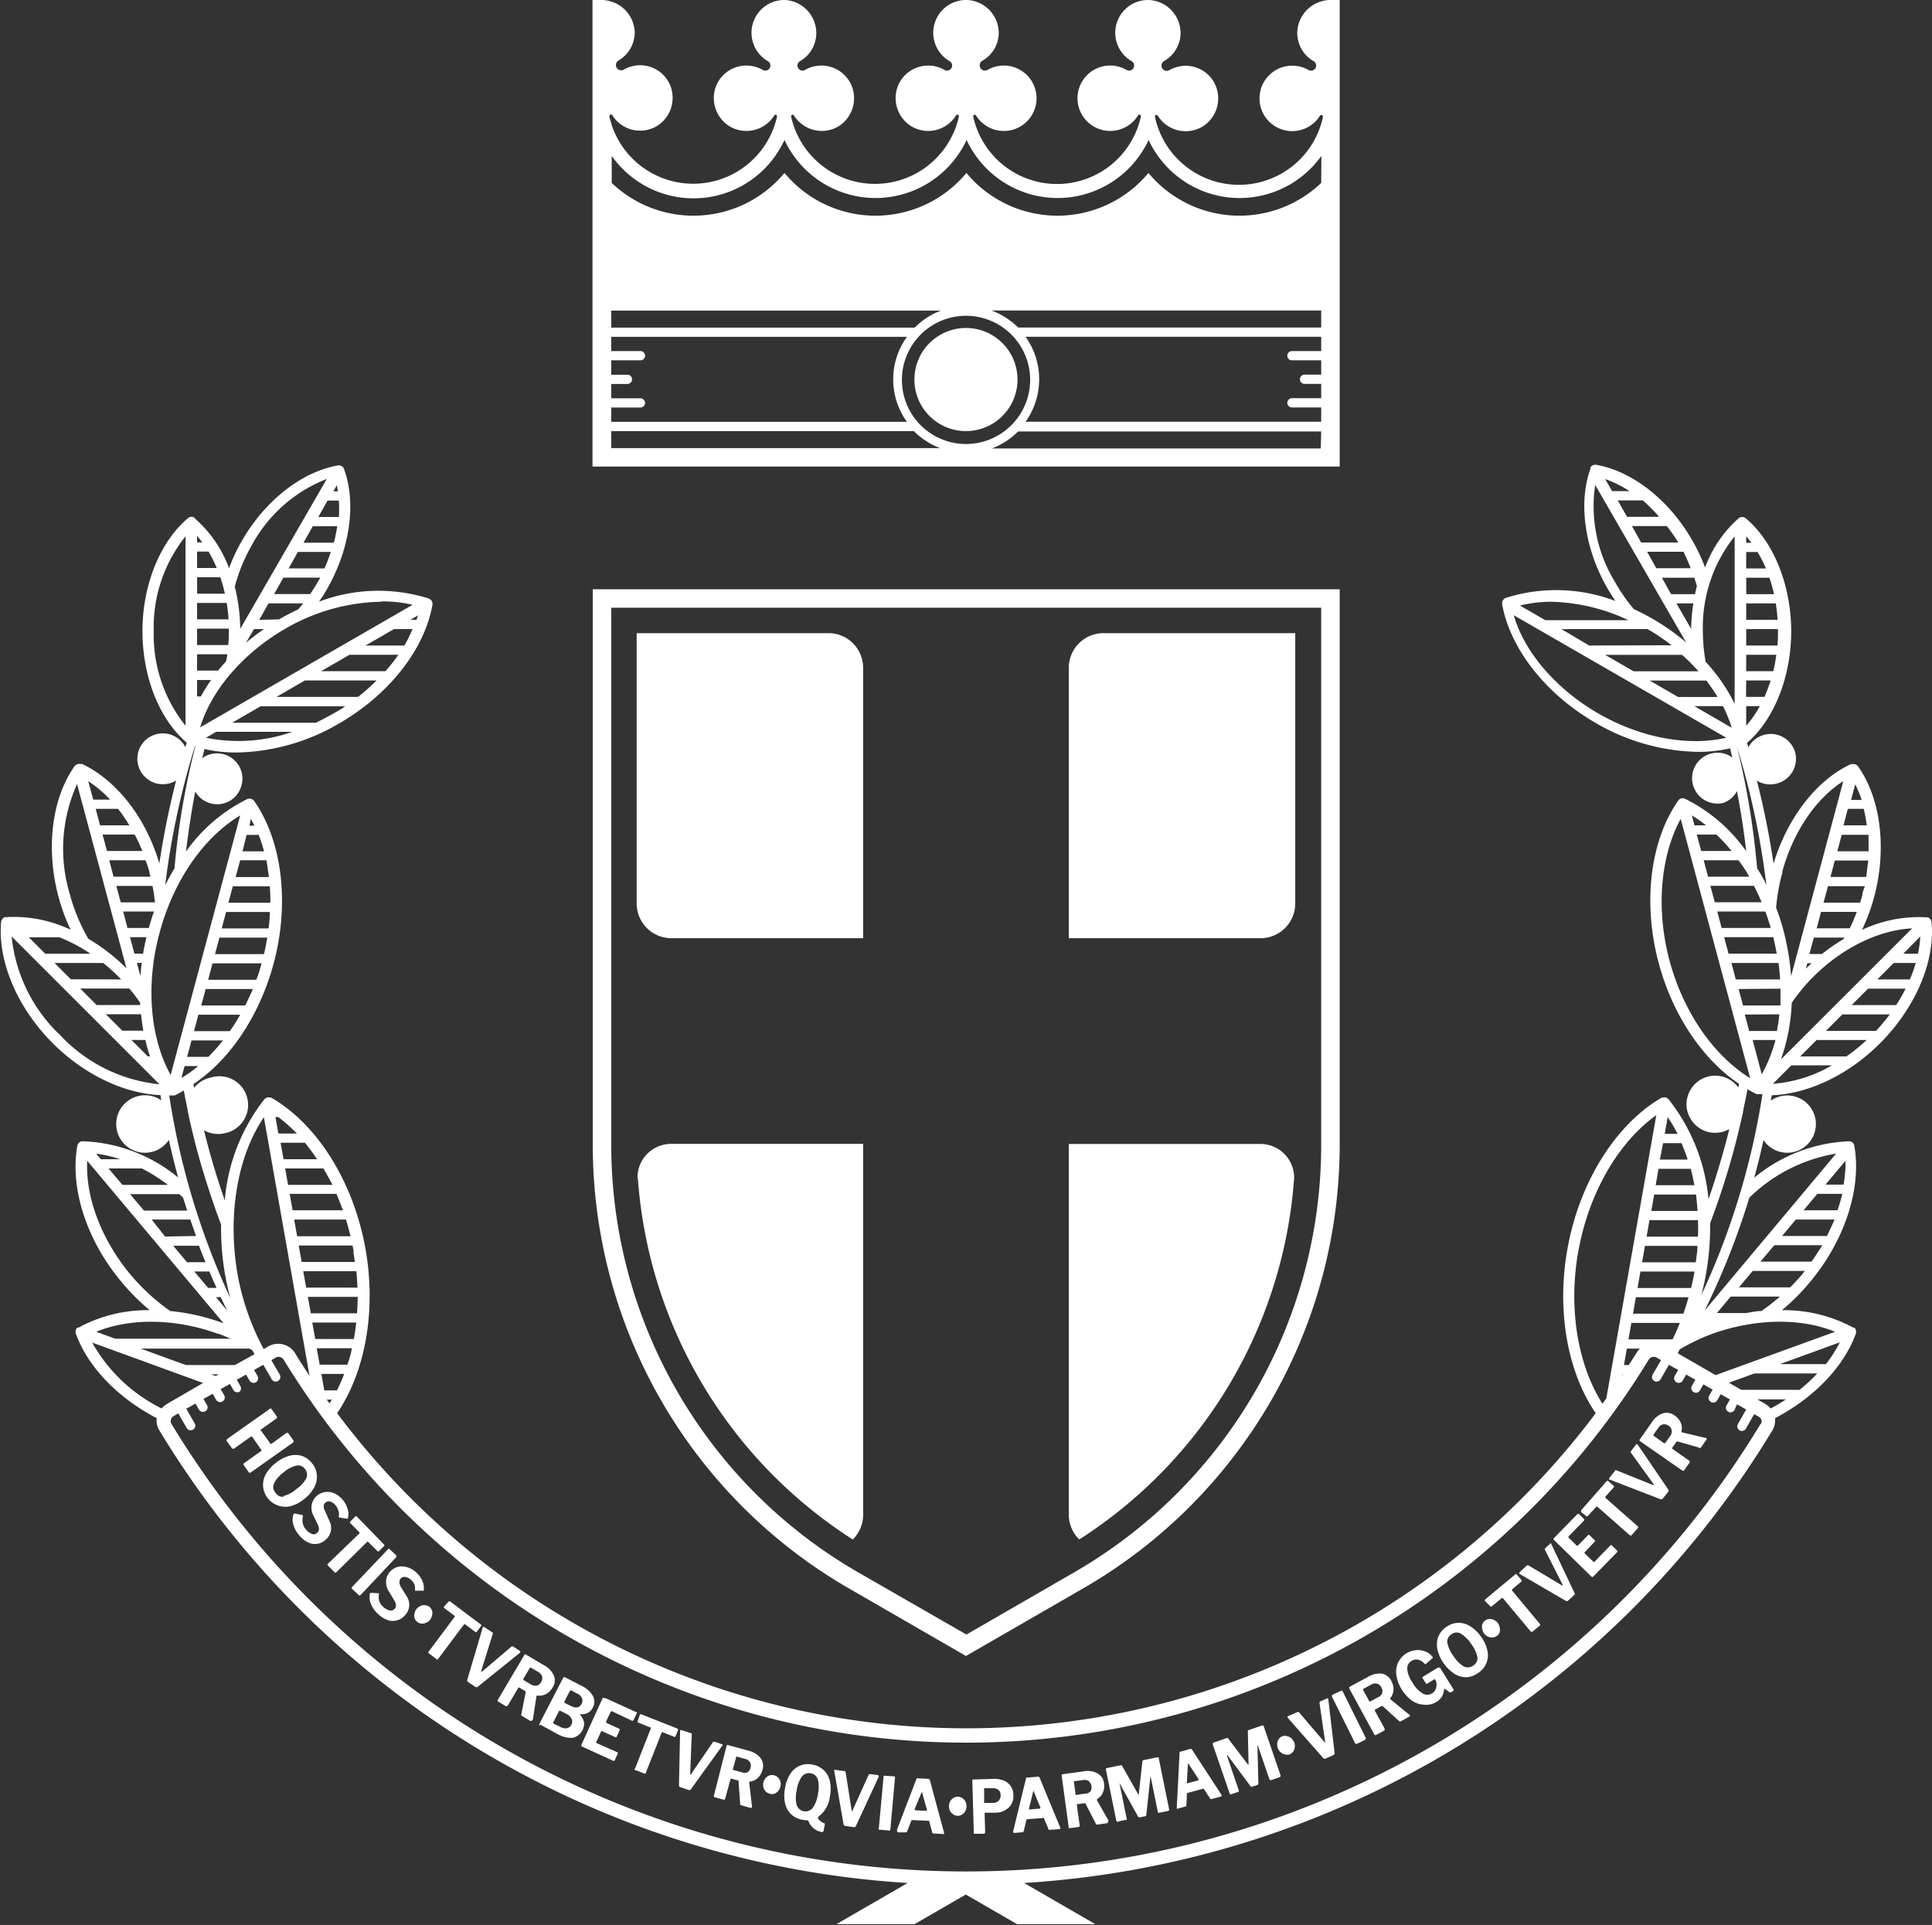
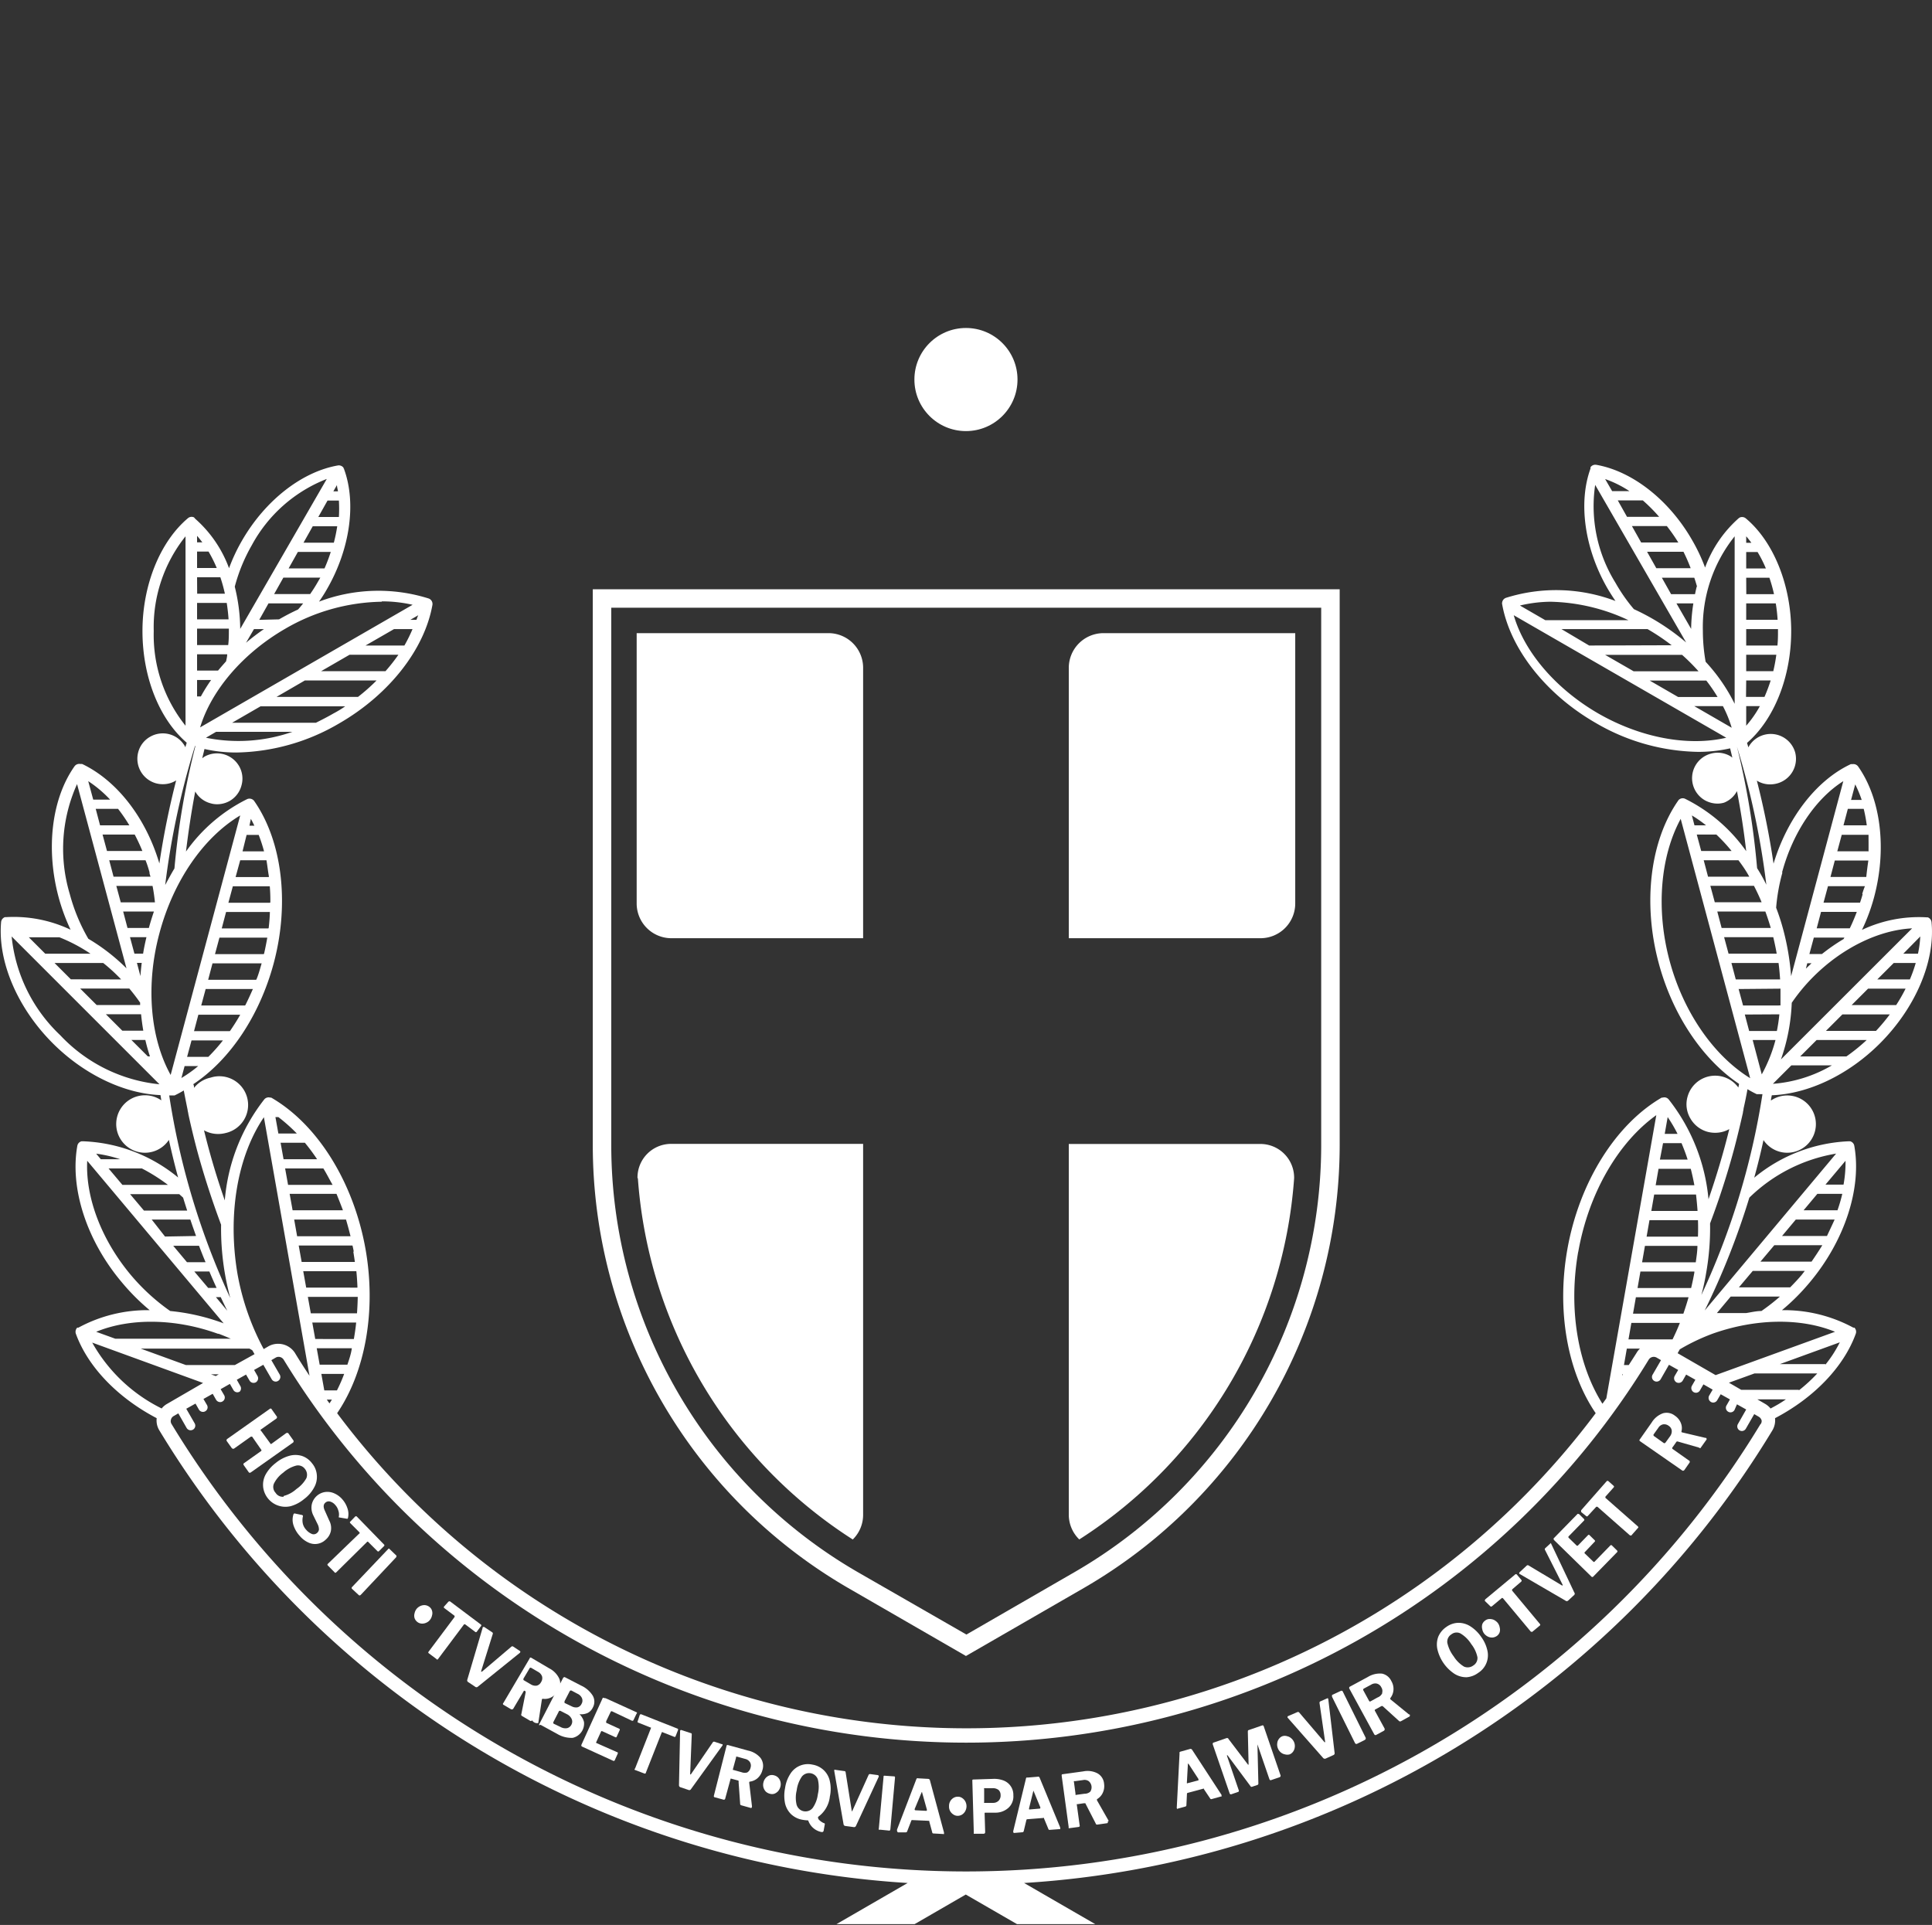
<svg xmlns="http://www.w3.org/2000/svg" viewBox="0 0 209.11 208.35" id="it-ente-parma">
  <rect x="0" y="0" width="209.11" height="208.35" fill="#333333" stroke="none" />
  <g id="fec45dd4-cece-4509-b6d7-5aec33bac0dc" data-name="Livello 2">
    <g id="e6a845ec-86b3-4971-8f54-d6fe94a52660" data-name="brands">
      <path d="M27.29,155.5a.1.1,0,0,0-.07,0l-.07,0-1.83,1.3a.2.2,0,0,1-.14,0,.21.21,0,0,1-.12-.1l-.53-.74a.18.18,0,0,1,0-.13.2.2,0,0,1,.09-.1l4.57-3.23c.08-.06.14-.06.19,0l.6.85c0,.07,0,.12-.05.18l-1.67,1.18c-.07.05-.09.11,0,.16l1,1.37c0,.07.1.07.17,0L31,155.1c.08,0,.14,0,.18,0l.6.84c0,.07,0,.13-.05.19l-4.57,3.23c-.1.07-.17.06-.23,0l-.53-.75a.3.3,0,0,1-.06-.14.21.21,0,0,1,.1-.12l1.83-1.3a.1.1,0,0,0,0-.14Z" fill="#fff" />
      <path d="M28.48,160.92a2.34,2.34,0,0,1,.27-1.32,4,4,0,0,1,1.08-1.24,4,4,0,0,1,1.46-.78,2.45,2.45,0,0,1,1.37,0,2.27,2.27,0,0,1,1.11.8,2.22,2.22,0,0,1,.52,1.25A2.31,2.31,0,0,1,34,161a3.79,3.79,0,0,1-1.08,1.25,3.91,3.91,0,0,1-1.44.77,2.43,2.43,0,0,1-3-2.08Zm2.22,1a3.28,3.28,0,0,0,1.38-.75A3.52,3.52,0,0,0,33.16,160a1,1,0,0,0-.15-1,.92.92,0,0,0-.94-.37,3.41,3.41,0,0,0-1.42.77,3.25,3.25,0,0,0-1,1.18.92.92,0,0,0,.18,1A.9.9,0,0,0,30.7,162Z" fill="#fff" />
      <path d="M36.61,163.47a1.38,1.38,0,0,0-.32-.57,1.12,1.12,0,0,0-.58-.38.54.54,0,0,0-.5.13q-.32.28-.06.84l.49,1.1a1.74,1.74,0,0,1,.17,1.13,1.69,1.69,0,0,1-.56.93,1.66,1.66,0,0,1-1.87.31,2.63,2.63,0,0,1-.93-.71,3.18,3.18,0,0,1-.69-1.18,1.88,1.88,0,0,1,0-1.15.15.15,0,0,1,.06-.09.21.21,0,0,1,.15,0l.68.14a.23.23,0,0,1,.13.07.16.16,0,0,1,0,.12,1.73,1.73,0,0,0,0,.77,1.48,1.48,0,0,0,.36.65,1.58,1.58,0,0,0,.64.46.54.54,0,0,0,.55-.13.56.56,0,0,0,.19-.35,1.27,1.27,0,0,0-.11-.52L33.9,164a1.85,1.85,0,0,1-.16-1.14,1.74,1.74,0,0,1,1.4-1.36,1.8,1.8,0,0,1,1,.12,2.41,2.41,0,0,1,.9.65,2.77,2.77,0,0,1,.57,1,1.85,1.85,0,0,1,.06,1,.23.23,0,0,1-.05.11.17.17,0,0,1-.1,0l-.77-.13-.07,0a.23.23,0,0,1,0-.14A1.31,1.31,0,0,0,36.61,163.47Z" fill="#fff" />
      <path d="M38.43,164.16a.13.13,0,0,1,.2,0l2.92,3a.12.12,0,0,1,0,.2l-.53.53a.11.11,0,0,1-.17,0l-1-1a.08.08,0,0,0-.12,0l-3.33,3.29c-.07.07-.14.08-.19,0l-.73-.74c-.05-.05-.05-.11,0-.17L38.87,166s.05,0,.05-.06a.11.11,0,0,0,0-.07l-1-1c-.06-.07-.07-.13,0-.18Z" fill="#fff" />
      <path d="M42.89,168.36c.06,0,0,.11,0,.18l-3.83,4.07a.27.27,0,0,1-.13.08.23.23,0,0,1-.14-.08l-.67-.62a.14.14,0,0,1,0-.23L42,167.68c.06-.08.13-.09.18,0Z" fill="#fff" />
-       <path d="M44.86,171.51a1.39,1.39,0,0,0-.39-.52,1.12,1.12,0,0,0-.63-.31.58.58,0,0,0-.48.19c-.18.21-.16.49,0,.85l.62,1a1.65,1.65,0,0,1-.13,2.1,1.74,1.74,0,0,1-.84.55,1.64,1.64,0,0,1-1,0,2.86,2.86,0,0,1-1-.59,3.07,3.07,0,0,1-.82-1.08,1.89,1.89,0,0,1-.16-1.15.19.19,0,0,1,0-.09.26.26,0,0,1,.15-.06l.7.05.13,0a.16.16,0,0,1,0,.12,1.7,1.7,0,0,0,.05.77,1.54,1.54,0,0,0,.44.6,1.47,1.47,0,0,0,.69.37.54.54,0,0,0,.54-.19.51.51,0,0,0,.13-.37,1.09,1.09,0,0,0-.17-.5l-.6-1a1.81,1.81,0,0,1-.3-1.12,1.62,1.62,0,0,1,.41-1,1.74,1.74,0,0,1,.8-.52,1.78,1.78,0,0,1,1,0,2.45,2.45,0,0,1,1,.54,2.93,2.93,0,0,1,.69.9,1.92,1.92,0,0,1,.18,1,.34.34,0,0,1,0,.12.12.12,0,0,1-.09,0l-.79,0-.07,0a.61.61,0,0,1,0-.15A1.44,1.44,0,0,0,44.86,171.51Z" fill="#fff" />
      <path d="M44.87,175.14a.92.92,0,0,1,0-.52,1.16,1.16,0,0,1,.22-.48,1.13,1.13,0,0,1,.43-.32,1,1,0,0,1,.51-.08.91.91,0,0,1,.45.19.78.78,0,0,1,.28.41.88.88,0,0,1,0,.51,1.11,1.11,0,0,1-.22.48,1,1,0,0,1-.43.32,1,1,0,0,1-.51.08.83.83,0,0,1-.45-.19A.88.88,0,0,1,44.87,175.14Z" fill="#fff" />
      <path d="M48.51,173.39a.18.18,0,0,1,.09-.06.2.2,0,0,1,.11,0l3.33,2.5a.12.12,0,0,1,0,.2l-.44.59a.12.12,0,0,1-.18,0l-1.08-.81s-.08,0-.11,0l-2.81,3.75c-.06.08-.12.1-.19,0l-.83-.62c-.06-.05-.06-.1,0-.18l2.8-3.74a.13.13,0,0,0,0-.07.07.07,0,0,0,0-.06l-1.12-.84a.12.12,0,0,1,0-.18Z" fill="#fff" />
      <path d="M56.32,178.8a.19.19,0,0,1-.07.11l-4.54,3.66a.21.21,0,0,1-.28,0l-.75-.5a.22.22,0,0,1-.1-.27l1.65-5.58,0-.06a.16.16,0,0,1,.08-.06.17.17,0,0,1,.1,0l.87.58a.15.15,0,0,1,.05.19l-1.25,4s0,.06,0,.07,0,0,.08,0l3.19-2.71a.16.16,0,0,1,.21,0l.68.45A.14.14,0,0,1,56.32,178.8Z" fill="#fff" />
-       <path d="M57.59,186.2a.16.16,0,0,1-.09.07.14.14,0,0,1-.09,0l-.92-.54a.16.16,0,0,1-.06-.21l.46-2.32a.2.2,0,0,0,0-.11.35.35,0,0,0-.11-.09l-.59-.35s0,0-.07,0a.1.1,0,0,0,0,0l-1.13,1.9a.19.19,0,0,1-.11.11.24.24,0,0,1-.15,0l-.79-.47a.12.12,0,0,1-.05-.21l2.85-4.83c0-.09.11-.11.17-.07l1.95,1.15a2.39,2.39,0,0,1,1.09,1.13,1.41,1.41,0,0,1-.15,1.31,1.7,1.7,0,0,1-.75.71,1.51,1.51,0,0,1-.9.14s-.07,0-.09.09l-.39,2.54A.64.64,0,0,1,57.59,186.2Zm.5-3.75a.72.72,0,0,0,.47-.38.76.76,0,0,0,.11-.62.89.89,0,0,0-.41-.48l-.77-.45a.13.13,0,0,0-.11,0s-.05,0-.07.07l-.66,1.11s0,.07,0,.1a.1.1,0,0,0,.05.07l.77.45A.93.93,0,0,0,58.09,182.45Z" fill="#fff" />
+       <path d="M57.59,186.2a.16.16,0,0,1-.09.07.14.14,0,0,1-.09,0l-.92-.54a.16.16,0,0,1-.06-.21l.46-2.32a.2.2,0,0,0,0-.11.35.35,0,0,0-.11-.09s0,0-.07,0a.1.1,0,0,0,0,0l-1.13,1.9a.19.19,0,0,1-.11.11.24.24,0,0,1-.15,0l-.79-.47a.12.12,0,0,1-.05-.21l2.85-4.83c0-.09.11-.11.17-.07l1.95,1.15a2.39,2.39,0,0,1,1.09,1.13,1.41,1.41,0,0,1-.15,1.31,1.7,1.7,0,0,1-.75.71,1.51,1.51,0,0,1-.9.14s-.07,0-.09.09l-.39,2.54A.64.64,0,0,1,57.59,186.2Zm.5-3.75a.72.72,0,0,0,.47-.38.76.76,0,0,0,.11-.62.89.89,0,0,0-.41-.48l-.77-.45a.13.13,0,0,0-.11,0s-.05,0-.07.07l-.66,1.11s0,.07,0,.1a.1.1,0,0,0,.05.07l.77.45A.93.93,0,0,0,58.09,182.45Z" fill="#fff" />
      <path d="M58.36,186.73a.12.12,0,0,1,0-.1l2.58-5a.17.17,0,0,1,.1-.09.11.11,0,0,1,.11,0l1.74.9a2.89,2.89,0,0,1,1.27,1.1,1.32,1.32,0,0,1,0,1.29,1.25,1.25,0,0,1-.54.57,1.71,1.71,0,0,1-.9.14l0,0a0,0,0,0,0,0,0,1.79,1.79,0,0,1,.49.85,1.59,1.59,0,0,1-1.22,1.71,3,3,0,0,1-1.67-.42l-1.83-1A.13.13,0,0,1,58.36,186.73Zm2.3.19a1.07,1.07,0,0,0,.73.13.71.71,0,0,0,.47-.4.69.69,0,0,0,0-.62,1.06,1.06,0,0,0-.48-.48l-.72-.37a.2.2,0,0,0-.11,0s-.05,0-.08.09l-.58,1.13a.21.21,0,0,0,0,.11s0,.05.06.07Zm1.22-2.23a1,1,0,0,0,.61.11.66.66,0,0,0,.45-.37.69.69,0,0,0,.05-.62.93.93,0,0,0-.48-.48l-.66-.35a.26.26,0,0,0-.11,0,.15.15,0,0,0-.08.08l-.56,1.08s0,.09,0,.11,0,.05,0,.07Z" fill="#fff" />
      <path d="M65.57,183.82l3.32,1.51c.07,0,.08.09,0,.17l-.31.65a.14.14,0,0,1-.2.09l-2.11-1a.12.12,0,0,0-.18.06l-.48,1c0,.09,0,.14,0,.17l1.4.64a.11.11,0,0,1,.06.16l-.32.7a.1.1,0,0,1-.15.06l-1.42-.65a.09.09,0,0,0-.13.05l-.52,1.14a.12.12,0,0,0,0,.08s0,0,0,0l2.26,1c.08,0,.1.09.07.16l-.31.69a.13.13,0,0,1-.19.08l-3.33-1.52a.17.17,0,0,1-.1-.08.21.21,0,0,1,0-.13l2.32-5.1C65.44,183.82,65.5,183.79,65.57,183.82Z" fill="#fff" />
      <path d="M69.24,185.64s0-.07.08-.08a.11.11,0,0,1,.11,0l3.87,1.53a.12.12,0,0,1,.08.18l-.27.69A.11.11,0,0,1,73,188l-1.27-.5a.07.07,0,0,0-.1,0l-1.72,4.36c0,.09-.09.13-.17.1l-1-.38c-.07,0-.09-.09,0-.17l1.71-4.35a.12.12,0,0,0,0-.08s0,0-.05,0l-1.3-.52c-.08,0-.11-.08-.08-.16Z" fill="#fff" />
      <path d="M78.2,188.8a.14.14,0,0,1,0,.12l-3.41,4.73a.21.21,0,0,1-.27.09l-.86-.29a.22.22,0,0,1-.17-.23l.12-5.82v-.06a.12.12,0,0,1,.06-.08.12.12,0,0,1,.1,0l1,.33c.08,0,.11.08.1.17L74.7,192s0,.06,0,.06.05,0,.07,0l2.37-3.46a.16.16,0,0,1,.19-.08l.78.26A.12.12,0,0,1,78.2,188.8Z" fill="#fff" />
      <path d="M81.38,195.59s0,.08-.06.09a.1.1,0,0,1-.09,0l-1-.28a.16.16,0,0,1-.12-.18l-.17-2.36a.11.11,0,0,0,0-.1.17.17,0,0,0-.12-.06l-.67-.18a.06.06,0,0,0-.07,0,.1.1,0,0,0,0,0l-.58,2.13a.16.16,0,0,1-.08.13.19.19,0,0,1-.15,0l-.89-.24a.15.15,0,0,1-.11-.07.24.24,0,0,1,0-.12L78.63,189c0-.1.08-.14.16-.12l2.18.6a2.41,2.41,0,0,1,1.35.8,1.45,1.45,0,0,1,.2,1.31,1.74,1.74,0,0,1-.53.88,1.59,1.59,0,0,1-.84.37s-.06,0-.06.11l.3,2.55S81.39,195.58,81.38,195.59Zm-.51-3.74a.78.78,0,0,0,.36-.5.73.73,0,0,0-.06-.62.83.83,0,0,0-.52-.35l-.86-.24h-.12a.13.13,0,0,0,0,.09l-.34,1.25a.41.41,0,0,0,0,.1s0,0,.07,0l.86.24A1,1,0,0,0,80.87,191.85Z" fill="#fff" />
      <path d="M82.88,193.91a1.11,1.11,0,0,1-.25-.45,1.06,1.06,0,0,1,0-.53,1.09,1.09,0,0,1,.24-.48,1,1,0,0,1,.43-.29.82.82,0,0,1,.49,0,.92.92,0,0,1,.43.24,1,1,0,0,1,.25.45,1.06,1.06,0,0,1,0,.53,1.35,1.35,0,0,1-.24.48,1.1,1.1,0,0,1-.42.29.83.83,0,0,1-.49,0A1,1,0,0,1,82.88,193.91Z" fill="#fff" />
      <path d="M85.54,192a2.24,2.24,0,0,1,2.4-1,2.31,2.31,0,0,1,1.22.6,2.29,2.29,0,0,1,.66,1.2,3.82,3.82,0,0,1,0,1.65,3.12,3.12,0,0,1-1.28,2.21s0,0,0,.05,0,.19.18.33a1.57,1.57,0,0,0,.47.3c.07,0,.1.06.08.13l-.12.66a.2.2,0,0,1-.09.15.36.36,0,0,1-.21,0,1.89,1.89,0,0,1-1.36-1.2.08.08,0,0,0-.1-.05,3.73,3.73,0,0,1-.52-.06,2.34,2.34,0,0,1-1.24-.6,2.37,2.37,0,0,1-.66-1.18,4.1,4.1,0,0,1,0-1.64A3.82,3.82,0,0,1,85.54,192Zm.69,3.37a1,1,0,0,0,1.73.32,3.28,3.28,0,0,0,.56-1.48,3.45,3.45,0,0,0,0-1.61,1,1,0,0,0-1.72-.32,3.34,3.34,0,0,0-.57,1.51A3.31,3.31,0,0,0,86.23,195.38Z" fill="#fff" />
      <path d="M95.1,192.2a.2.2,0,0,1,0,.13l-2.45,5.29a.22.22,0,0,1-.25.14l-.89-.12a.22.22,0,0,1-.21-.2l-1-5.73v-.07a.14.14,0,0,1,0-.08.15.15,0,0,1,.1,0l1,.14c.08,0,.12.06.13.15l.66,4.16s0,.06,0,.06,0,0,.06-.06L94,192.14a.17.17,0,0,1,.18-.12l.81.11A.13.13,0,0,1,95.1,192.2Z" fill="#fff" />
      <path d="M96.77,192.27c.08,0,.11.06.1.15l-.5,5.56a.26.26,0,0,1-.06.15.3.3,0,0,1-.16,0l-.91-.09a.17.17,0,0,1-.12,0,.17.17,0,0,1,0-.13l.51-5.57c0-.1,0-.15.13-.14Z" fill="#fff" />
      <path d="M97.09,198.13a.25.25,0,0,1,0-.1l2.08-5.43a.63.63,0,0,1,.07-.12.23.23,0,0,1,.13,0l1.08.06a.22.22,0,0,1,.14.05.31.31,0,0,1,.07.14l1.51,5.6a.28.28,0,0,1,0,.08.17.17,0,0,1,0,.1.08.08,0,0,1-.08,0l-1.06-.06a.12.12,0,0,1-.13-.12l-.32-1.18,0-.07-.06,0L98.72,197a.09.09,0,0,0-.09.08l-.45,1.16a.16.16,0,0,1-.15.09l-.84,0C97.12,198.27,97.09,198.22,97.09,198.13Zm3.16-2.13s.07,0,.07-.06v-.08L99.8,194s0-.05,0-.05,0,0-.05.05L99,195.8a.25.25,0,0,0,0,.07s0,.06.08.07Z" fill="#fff" />
      <path d="M103.18,196.39a1,1,0,0,1-.35-.38,1,1,0,0,1-.11-.52,1,1,0,0,1,.48-.89.91.91,0,0,1,.48-.13.8.8,0,0,1,.47.15,1,1,0,0,1,.34.38,1.14,1.14,0,0,1,.12.52,1.15,1.15,0,0,1-.14.52,1,1,0,0,1-.35.37.88.88,0,0,1-.47.13A.8.8,0,0,1,103.18,196.39Z" fill="#fff" />
      <path d="M109.14,195.68a2.08,2.08,0,0,1-1.41.52l-1.08,0c-.06,0-.08,0-.08.09l.06,2c0,.13-.06.19-.18.19l-.93,0c-.06,0-.1,0-.12,0s0-.06,0-.12l-.16-5.6c0-.1,0-.15.11-.15l2.17-.07a2.85,2.85,0,0,1,1.08.17,1.65,1.65,0,0,1,1.08,1.61A1.66,1.66,0,0,1,109.14,195.68Zm-1.06-1.94a1,1,0,0,0-.65-.19l-.8,0a.23.23,0,0,0-.11,0,.16.16,0,0,0,0,.11l0,1.36a.17.17,0,0,0,0,.12s0,0,.08,0l.89,0a.83.83,0,0,0,.6-.24.81.81,0,0,0,.21-.62A.75.75,0,0,0,108.08,193.74Z" fill="#fff" />
      <path d="M109.67,198.28a.31.31,0,0,1,0-.1l1.37-5.65a.23.23,0,0,1,.06-.13.16.16,0,0,1,.11,0l1.09-.09a.23.23,0,0,1,.14,0,.27.27,0,0,1,.09.12l2.22,5.37a.25.25,0,0,1,0,.07.36.36,0,0,1,0,.11.1.1,0,0,1-.07,0l-1.07.08a.12.12,0,0,1-.14-.1l-.47-1.13a.09.09,0,0,0,0-.06.08.08,0,0,0-.06,0l-1.76.14a.1.1,0,0,0-.09.09l-.29,1.21a.16.16,0,0,1-.15.11l-.83.07C109.72,198.41,109.68,198.37,109.67,198.28Zm2.86-2.52s.07,0,.07-.07,0-.06,0-.07l-.75-1.81s0-.05,0-.05,0,0,0,.06l-.47,1.9a.23.23,0,0,0,0,.07c0,.05,0,.07.08.06Z" fill="#fff" />
      <path d="M119.9,197.18a.18.18,0,0,1,0,.11.09.09,0,0,1-.08.05l-1.05.15c-.08,0-.14,0-.18-.13l-1.08-2.1s0-.07-.07-.08h-.14l-.68.1a.09.09,0,0,0-.07,0,.15.15,0,0,0,0,.07l.3,2.18a.2.2,0,0,1,0,.16.23.23,0,0,1-.14.06l-.91.12a.17.17,0,0,1-.13,0,.16.16,0,0,1,0-.11l-.76-5.56c0-.1,0-.15.09-.16l2.25-.31a2.31,2.31,0,0,1,1.55.22,1.42,1.42,0,0,1,.7,1.12,1.73,1.73,0,0,1-.15,1,1.55,1.55,0,0,1-.62.67s0,.06,0,.12l1.27,2.23S119.89,197.17,119.9,197.18ZM118,193.93a.86.86,0,0,0-.16-1.14.79.79,0,0,0-.62-.12l-.88.12a.12.12,0,0,0-.1,0,.1.1,0,0,0,0,.1l.17,1.28a.19.19,0,0,0,0,.1.07.07,0,0,0,.08,0l.89-.12A.92.92,0,0,0,118,193.93Z" fill="#fff" />
-       <path d="M120.87,197.14a.23.23,0,0,1-.06-.13l-1.11-5.47c0-.1,0-.16.1-.17l1.47-.3h.11a.15.15,0,0,1,.08.08l1.73,3.06s0,.06.07,0,0,0,0-.07l.38-3.42q0-.18.12-.21l1.53-.31c.07,0,.11,0,.13.12l1.11,5.47a.26.26,0,0,1,0,.16.18.18,0,0,1-.12.07l-.92.18a.18.18,0,0,1-.13,0,.23.23,0,0,1-.05-.11l-.79-3.9s0,0,0,0a.15.15,0,0,0,0,.07l-.45,4.17a.16.16,0,0,1-.13.16l-.59.11a.15.15,0,0,1-.18-.09l-2-3.61s0-.06,0-.06,0,0,0,.08l.78,3.84a.24.24,0,0,1,0,.12.19.19,0,0,1-.1,0l-.73.15A.17.17,0,0,1,120.87,197.14Z" fill="#fff" />
      <path d="M127.37,195.7a.22.22,0,0,1,0-.1l.3-5.81a.23.23,0,0,1,0-.13.18.18,0,0,1,.11-.07l1-.28a.2.2,0,0,1,.15,0,.26.26,0,0,1,.11.1l3.17,4.86a.13.13,0,0,1,0,.07.22.22,0,0,1,0,.11.07.07,0,0,1-.07,0l-1,.28a.13.13,0,0,1-.16-.07l-.67-1a.1.1,0,0,0,0-.06h-.06l-1.71.46a.1.1,0,0,0-.07.1l-.06,1.24a.15.15,0,0,1-.12.14l-.8.22C127.44,195.82,127.39,195.78,127.37,195.7Zm2.34-3a.06.06,0,0,0,0-.08l0-.07-1.07-1.64s0,0-.07,0,0,0,0,.06l-.11,2V193a.07.07,0,0,0,.1,0Z" fill="#fff" />
      <path d="M133.16,194.2a.18.18,0,0,1-.08-.12l-1.82-5.28c0-.09,0-.15.07-.18l1.42-.49a.17.17,0,0,1,.12,0s.06,0,.08.07l2.13,2.8a.08.08,0,0,0,.06,0s0,0,0-.08l-.08-3.44c0-.12,0-.2.09-.22l1.48-.51c.07,0,.12,0,.15.1l1.81,5.28a.16.16,0,0,1,0,.15.19.19,0,0,1-.12.09l-.88.3a.2.2,0,0,1-.13,0,.26.26,0,0,1-.07-.11l-1.29-3.75s0-.05,0-.05,0,0,0,.07l.1,4.2a.16.16,0,0,1-.1.17l-.57.19a.14.14,0,0,1-.19-.07l-2.47-3.32s0-.05-.06,0,0,0,0,.07l1.27,3.71a.17.17,0,0,1,0,.12.17.17,0,0,1-.09.06l-.7.24A.17.17,0,0,1,133.16,194.2Z" fill="#fff" />
      <path d="M139.08,189.89a1,1,0,0,1-.46-.22,1.14,1.14,0,0,1-.31-.44,1.07,1.07,0,0,1-.07-.53.91.91,0,0,1,.18-.48.83.83,0,0,1,.39-.3.82.82,0,0,1,.49,0,1,1,0,0,1,.46.23,1.13,1.13,0,0,1,.31.43,1.07,1.07,0,0,1,.07.53,1,1,0,0,1-.18.48.85.85,0,0,1-.38.3A.94.94,0,0,1,139.08,189.89Z" fill="#fff" />
      <path d="M143.71,183.81a.17.17,0,0,1,.06.12l.68,5.79a.21.21,0,0,1-.14.25l-.82.37a.24.24,0,0,1-.28-.06l-3.85-4.37,0,0a.17.17,0,0,1,0-.1.1.1,0,0,1,.07-.07l1-.43a.17.17,0,0,1,.2.06l2.73,3.2a.07.07,0,0,0,.06,0,.13.13,0,0,0,0-.08l-.6-4.15a.17.17,0,0,1,.09-.19l.75-.33A.13.13,0,0,1,143.71,183.81Z" fill="#fff" />
      <path d="M145.16,183c.07,0,.13,0,.17.08l2.48,5a.24.24,0,0,1,0,.15.26.26,0,0,1-.12.11l-.82.41a.21.21,0,0,1-.13,0,.3.3,0,0,1-.09-.1l-2.48-5c0-.09,0-.15,0-.19Z" fill="#fff" />
      <path d="M152.59,185.59a.14.14,0,0,1,0,.11s0,.06,0,.07l-.94.52a.18.18,0,0,1-.21,0l-1.75-1.59a.19.19,0,0,0-.1-.05.34.34,0,0,0-.14.05l-.6.33a.08.08,0,0,0-.05.05.15.15,0,0,0,0,.07l1.06,1.94a.22.22,0,0,1,0,.15.19.19,0,0,1-.11.11l-.81.44a.14.14,0,0,1-.12,0,.19.19,0,0,1-.09-.09l-2.68-4.92c-.05-.09,0-.15,0-.19l2-1.08a2.49,2.49,0,0,1,1.54-.36,1.44,1.44,0,0,1,1,.8,1.66,1.66,0,0,1,.23,1,1.57,1.57,0,0,1-.34.85s0,.07,0,.12l2,1.63Zm-3-2.35a.7.7,0,0,0-.08-.6.74.74,0,0,0-.48-.41.84.84,0,0,0-.62.11l-.78.42s-.08.05-.08.08a.13.13,0,0,0,0,.1l.62,1.14a.19.19,0,0,0,.07.08.12.12,0,0,0,.08,0l.78-.43A.9.9,0,0,0,149.62,183.24Z" fill="#fff" />
-       <path d="M154.09,184.51a2.42,2.42,0,0,1-1.28-.45,4.07,4.07,0,0,1-1.09-1.19,3.91,3.91,0,0,1-.58-1.54,2.4,2.4,0,0,1,.18-1.37,2.4,2.4,0,0,1,1.91-1.35,2.13,2.13,0,0,1,1,.13,1.89,1.89,0,0,1,.75.51.35.35,0,0,1,.07.09.09.09,0,0,1,0,.13l-.73.64a.09.09,0,0,1-.08,0l-.08-.06a1.31,1.31,0,0,0-.65-.41,1,1,0,0,0-.74.14.92.92,0,0,0-.46.86,3,3,0,0,0,.57,1.47,3.14,3.14,0,0,0,1.1,1.19,1,1,0,0,0,1,0,.94.94,0,0,0,.45-.58,1.26,1.26,0,0,0,0-.74l-.11-.2a.08.08,0,0,0,0,0c0-.05-.06-.05-.1,0l-.75.46a.1.1,0,0,1-.09,0s0,0-.08-.08l-.31-.5a.1.1,0,0,1,0-.16l1.64-1a.21.21,0,0,1,.16,0,.18.18,0,0,1,.12.09l1.42,2.28a.1.1,0,0,1,0,.09s0,0-.05.07l-.2.12a.18.18,0,0,1-.22,0l-.48-.37s-.06,0-.06,0a2.37,2.37,0,0,1-.22.8,1.84,1.84,0,0,1-.67.66A2.17,2.17,0,0,1,154.09,184.51Z" fill="#fff" />
      <path d="M158.74,181.54a2.42,2.42,0,0,1-1.3-.36,4.37,4.37,0,0,1-1.86-2.65,2.42,2.42,0,0,1,.09-1.37,2.39,2.39,0,0,1,.87-1.06,2.31,2.31,0,0,1,1.28-.45,2.4,2.4,0,0,1,1.31.37,4.07,4.07,0,0,1,1.19,1.16,3.88,3.88,0,0,1,.67,1.48,2.26,2.26,0,0,1-1,2.41A2.4,2.4,0,0,1,158.74,181.54Zm1.17-2.17a3.42,3.42,0,0,0-.67-1.42,3.47,3.47,0,0,0-1.15-1.14.9.9,0,0,0-1,.09.93.93,0,0,0-.44.91,3.73,3.73,0,0,0,.69,1.47,3.38,3.38,0,0,0,1.12,1.11,1,1,0,0,0,1-.12A.94.94,0,0,0,159.91,179.37Z" fill="#fff" />
      <path d="M161.57,177.24a1,1,0,0,1-.51-.09,1.21,1.21,0,0,1-.42-.33,1.13,1.13,0,0,1-.21-.49,1,1,0,0,1,0-.51.81.81,0,0,1,.3-.4.75.75,0,0,1,.45-.18,1.13,1.13,0,0,1,.51.09,1.34,1.34,0,0,1,.42.33,1.13,1.13,0,0,1,.21.49,1,1,0,0,1,0,.51.85.85,0,0,1-.29.4A1,1,0,0,1,161.57,177.24Z" fill="#fff" />
      <path d="M160.72,173.29a.13.13,0,0,1,0-.1.21.21,0,0,1,.06-.1l3.2-2.66a.13.13,0,0,1,.2,0l.48.57q.07.09,0,.18l-1,.86s0,.07,0,.12l3,3.6c.06.07.07.14,0,.19l-.8.66c0,.05-.11,0-.17,0l-3-3.6-.07-.05-.06,0-1.07.89c-.08.06-.14.06-.19,0Z" fill="#fff" />
      <path d="M167.8,167a.13.13,0,0,1,.09.09l2.5,5.27a.2.2,0,0,1,0,.27l-.67.62a.21.21,0,0,1-.28,0l-5-2.91,0,0a.1.1,0,0,1,0-.09.14.14,0,0,1,.05-.09l.76-.71a.17.17,0,0,1,.21,0l3.61,2.16s.05,0,.06,0,0,0,0-.08l-1.89-3.74a.16.16,0,0,1,0-.21l.6-.55A.08.08,0,0,1,167.8,167Z" fill="#fff" />
      <path d="M168.18,166.49l2.55-2.61c.05-.06.11,0,.18,0l.51.51c.08.08.08.15,0,.22l-1.62,1.66a.12.12,0,0,0,0,.19l.83.81a.11.11,0,0,0,.17,0l1.07-1.1a.11.11,0,0,1,.18,0l.55.54a.1.1,0,0,1,0,.16L171.53,168a.09.09,0,0,0,0,.14l.9.87.07.05.06,0,1.73-1.78a.12.12,0,0,1,.18,0l.54.53a.13.13,0,0,1,0,.21l-2.55,2.61a.14.14,0,0,1-.23,0l-4-3.91C168.14,166.61,168.13,166.55,168.18,166.49Z" fill="#fff" />
      <path d="M171.14,163.66a.14.14,0,0,1,0-.1.13.13,0,0,1,0-.1l2.75-3.13a.14.14,0,0,1,.21,0l.55.49q.09.08,0,.18l-.89,1s0,.08,0,.12l3.51,3.09c.07.07.08.13,0,.19l-.69.78c0,.06-.1,0-.17,0l-3.51-3.09a.11.11,0,0,0-.07,0s0,0-.06,0l-.92,1a.12.12,0,0,1-.18,0Z" fill="#fff" />
-       <path d="M177.16,156.3a.15.15,0,0,1,.11.08l3.28,4.82a.21.21,0,0,1,0,.28l-.57.71a.23.23,0,0,1-.27.08l-5.43-2.1-.06,0a.1.1,0,0,1-.05-.08.17.17,0,0,1,0-.1l.65-.82c0-.06.11-.07.2,0l3.9,1.57s.06,0,.07,0,0,0,0-.08l-2.45-3.4a.17.17,0,0,1,0-.21l.5-.64A.13.13,0,0,1,177.16,156.3Z" fill="#fff" />
      <path d="M184.64,155.63a.13.13,0,0,1,.07.09.15.15,0,0,1,0,.09l-.62.87c0,.07-.11.09-.21,0l-2.27-.65a.14.14,0,0,0-.11,0s-.06,0-.1.1l-.4.56a.08.08,0,0,0,0,.07.1.1,0,0,0,0,.05l1.8,1.27c.06,0,.09.08.09.13a.17.17,0,0,1-.05.14l-.53.76s-.06.07-.1.07a.19.19,0,0,1-.11,0L177.52,156c-.08-.06-.1-.12-.05-.18l1.3-1.85a2.38,2.38,0,0,1,1.22-1,1.44,1.44,0,0,1,1.29.26,1.71,1.71,0,0,1,.65.8,1.43,1.43,0,0,1,.06.91c0,.05,0,.08.08.1l2.5.59Zm-3.7-.8a.72.72,0,0,0-.34-.51.78.78,0,0,0-.6-.15.8.8,0,0,0-.51.37l-.52.73a.19.19,0,0,0,0,.1.13.13,0,0,0,.07.08l1.05.75a.16.16,0,0,0,.1,0s0,0,.07-.05l.52-.72A.91.91,0,0,0,180.94,154.83Z" fill="#fff" />
      <path d="M143,65.78V124a53.41,53.41,0,0,1-26.64,46.13l-11.76,6.79L92.8,170.14A53.41,53.41,0,0,1,66.16,124V65.78H143m2-2H64.16V124A55.44,55.44,0,0,0,91.8,171.88l12.75,7.36,12.76-7.36A55.44,55.44,0,0,0,145,124V63.78Z" fill="#fff" />
      <path d="M140.19,97.8V68.53H119.43a3.76,3.76,0,0,0-3.75,3.75v29.27h20.76A3.76,3.76,0,0,0,140.19,97.8ZM68.91,68.53V97.8a3.76,3.76,0,0,0,3.75,3.75H93.42V72.28a3.75,3.75,0,0,0-3.75-3.75Zm.13,59a50.69,50.69,0,0,0,23.26,39.1,3.73,3.73,0,0,0,1.12-2.68V123.81H72.66A3.64,3.64,0,0,0,69,127.52Zm47.77,39.1a50.71,50.71,0,0,0,23.26-39.1,3.65,3.65,0,0,0-3.63-3.71H115.68v40.13A3.74,3.74,0,0,0,116.81,166.62Z" fill="#fff" />
      <path d="M203.47,112.94c3.83-3.83,6-8.86,5.59-13.12a.62.62,0,0,0-.41-.53h0l-.12,0h0a14.4,14.4,0,0,0-7,1.36,20.35,20.35,0,0,0,1.31-3.53c1.4-5.23.74-10.65-1.72-14.15a.63.63,0,0,0-.62-.26l-.1,0h-.08c-3.71,1.73-6.87,5.82-8.36,10.77a87.62,87.62,0,0,0-1.81-9l.06.05a2.71,2.71,0,0,0,1.37.37,3,3,0,0,0,.72-.09,2.76,2.76,0,0,0,2-3.37,2.75,2.75,0,0,0-5-.67.75.75,0,0,0-.06.13l-.15-.49c2.95-2.55,4.78-7.17,4.78-12.09s-1.88-9.68-4.91-12.21a.63.63,0,0,0-.67-.09l-.1.07,0,0h0a13.14,13.14,0,0,0-3.64,5.34,19.35,19.35,0,0,0-1.42-3c-2.49-4.33-6.47-7.44-10.36-8.12a.63.63,0,0,0-.62.26l0,.06a.19.19,0,0,0,0,.08v0h0c-1.35,3.71-.64,8.7,1.85,13,.27.46.56.91.85,1.34a18.11,18.11,0,0,0-11.86-.34.63.63,0,0,0-.41.54.25.25,0,0,0,0,.12s0,0,0,0h0c.85,4.83,4.72,9.76,10.1,12.86a22.64,22.64,0,0,0,11.11,3.15,15.64,15.64,0,0,0,3.47-.38l.24,1-.23-.16a2.7,2.7,0,0,0-2.08-.27,2.74,2.74,0,0,0-1.68,1.28,2.76,2.76,0,0,0,1,3.76,2.82,2.82,0,0,0,1.37.37,2.55,2.55,0,0,0,.72-.1A2.72,2.72,0,0,0,188,85.63h0q.63,3.24,1,6.5a17.73,17.73,0,0,0-6.61-5.67.61.61,0,0,0-.66.09l0,0a.24.24,0,0,0-.08.09h0c-3.05,4.36-3.87,11.1-2.12,17.6,1.5,5.61,4.74,10.42,8.69,13.07,0,.14-.05.27-.07.4a3.1,3.1,0,0,0-5.5,1,3,3,0,0,0,.31,2.35,3.08,3.08,0,0,0,1.88,1.45,3.21,3.21,0,0,0,.81.1,3.08,3.08,0,0,0,1.52-.4c-.63,2.56-1.39,5.1-2.25,7.59A20.43,20.43,0,0,0,180.61,119a.6.6,0,0,0-.64-.2h0l-.11,0h0c-5,2.9-8.94,9.19-10.22,16.44-1.17,6.62,0,13.23,3.07,17.72a85.06,85.06,0,0,1-136.22,0c3.06-4.49,4.24-11.1,3.08-17.72-1.28-7.25-5.19-13.54-10.22-16.44h0l-.11,0h0a.61.61,0,0,0-.64.2,20.42,20.42,0,0,0-4.27,10.93c-.87-2.49-1.62-5-2.25-7.59a3.08,3.08,0,0,0,1.52.4,3.19,3.19,0,0,0,.8-.1,3.11,3.11,0,1,0-1.61-6A3.09,3.09,0,0,0,21,117.75c0-.13,0-.26-.08-.4,4-2.65,7.19-7.46,8.7-13.07,1.74-6.5.93-13.24-2.12-17.6h0a.38.38,0,0,0-.09-.09l0,0a.63.63,0,0,0-.67-.09,17.73,17.73,0,0,0-6.61,5.67c.26-2.17.59-4.34,1-6.5h0a2.7,2.7,0,0,0,1.67,1.28,2.44,2.44,0,0,0,.71.1,2.76,2.76,0,0,0,1.37-.37A2.72,2.72,0,0,0,26.14,85a2.69,2.69,0,0,0-.27-2.09,2.76,2.76,0,0,0-3.76-1l-.22.16c.07-.31.16-.63.24-1a15.61,15.61,0,0,0,3.46.38,22.64,22.64,0,0,0,11.12-3.15c5.38-3.1,9.25-8,10.1-12.86h0v0s0-.08,0-.12a.63.63,0,0,0-.41-.54,18.14,18.14,0,0,0-11.87.34c.3-.43.59-.88.85-1.34,2.5-4.32,3.21-9.31,1.86-13h0v0s0-.07-.05-.08,0,0,0-.06a.63.63,0,0,0-.62-.26c-3.9.68-7.87,3.79-10.37,8.12a19.29,19.29,0,0,0-1.41,3,13.16,13.16,0,0,0-3.65-5.34h0l0,0L21,56a.61.61,0,0,0-.66.09c-3,2.53-4.92,7.21-4.92,12.21s1.83,9.54,4.79,12.09l-.15.49L20,80.75a2.75,2.75,0,0,0-3.76-1,2.7,2.7,0,0,0-1.28,1.67,2.76,2.76,0,0,0,1.95,3.37,2.82,2.82,0,0,0,.71.09A2.66,2.66,0,0,0,19,84.51s0,0,.07-.05a87.66,87.66,0,0,0-1.82,9c-1.48-5-4.64-9-8.36-10.77H8.78l-.1,0a.63.63,0,0,0-.62.26c-2.47,3.5-3.12,8.92-1.72,14.15a21.17,21.17,0,0,0,1.3,3.53,14.36,14.36,0,0,0-7-1.36h0l-.11,0h0a.63.63,0,0,0-.41.53c-.38,4.26,1.76,9.29,5.59,13.12,3.4,3.4,7.75,5.46,11.66,5.61l.09.57a3.06,3.06,0,0,0-1.76-.55,3.11,3.11,0,1,0,2.58,4.83c.3,1.36.63,2.72,1,4.07A17.14,17.14,0,0,0,9,123.53H8.83a.61.61,0,0,0-.46.49c-.82,4.59,1,10.26,4.83,14.79a23.26,23.26,0,0,0,3,3,15.66,15.66,0,0,0-7.71,1.89h0l-.06,0-.07,0a.65.65,0,0,0-.15.66c1.31,3.61,4.55,6.94,8.75,9.14a2.05,2.05,0,0,0,.28,1.31,102,102,0,0,0,81,49l-7.7,4.45H99l5.53-3.2,5.54,3.2h8.47l-7.7-4.45a102,102,0,0,0,81-49,2.12,2.12,0,0,0,.28-1.31c4.2-2.2,7.43-5.53,8.74-9.14a.63.63,0,0,0-.15-.66l-.07,0-.05,0h0a15.73,15.73,0,0,0-7.72-1.89,23.26,23.26,0,0,0,3-3c3.8-4.53,5.65-10.2,4.83-14.79a.61.61,0,0,0-.45-.49h-.18a17.17,17.17,0,0,0-10.2,3.94c.37-1.35.71-2.71,1-4.07a3.1,3.1,0,1,0,.81-4.28c0-.19.06-.38.09-.57C195.73,118.4,200.07,116.34,203.47,112.94ZM189,58.05c.2.22.38.46.56.7H189Zm0,1.7h1.23a12.9,12.9,0,0,1,.9,1.78H189Zm0,2.78h2.51a16.63,16.63,0,0,1,.5,1.78h-3Zm0,2.78h3.2a17.3,17.3,0,0,1,.2,1.78H189Zm0,2.78h3.44v.21c0,.53,0,1-.06,1.57H189Zm0,2.78h3.26a17,17,0,0,1-.33,1.78H189Zm0,2.78h2.65a18.73,18.73,0,0,1-.67,1.78h-2Zm0,2.78h1.48A11.76,11.76,0,0,1,189,78.55ZM20.08,78.55A15.73,15.73,0,0,1,16.64,68.3a15.73,15.73,0,0,1,3.44-10.25Zm171.81,38.76,2-2h4.39A14.83,14.83,0,0,1,191.89,117.31Zm.82-10.3c0,.62,0,1.22,0,1.82a.65.65,0,0,0-.2,0h-3.85l-.48-1.78Zm-4.84-1-.47-1.78h5.1c.08.6.13,1.19.17,1.78Zm4.6,3.78.12,0a17.74,17.74,0,0,1-.27,1.8h-3l-.47-1.78Zm7.37,4.56h-5l1.78-1.78h5.42A20.26,20.26,0,0,1,199.84,114.35Zm3.21-2.77h-5.42l1.78-1.78h5.13A20.78,20.78,0,0,1,203.05,111.58Zm2.18-2.79h-4.82l1.78-1.78h4.06A17.69,17.69,0,0,1,205.23,108.79Zm1.49-2.78h-3.53l1.78-1.78h2.38A15.77,15.77,0,0,1,206.72,106Zm1.12-4.65a11.17,11.17,0,0,1-.25,1.87H206Zm-.88-.88-14.2,14.19a20.78,20.78,0,0,0,1.17-6.13,19.74,19.74,0,0,1,2.33-2.81C199.41,102.58,203.39,100.65,207,100.48Zm-7.33,1-.09.16a20.85,20.85,0,0,0-2.34,1.62h-1.36l.48-1.78Zm-3-1,.47-1.78h3.87c-.23.61-.48,1.21-.76,1.78Zm-.56,3.78-.61.58.15-.58Zm5.53-7.47c-.08.31-.18.61-.28.91h-3.95l.48-1.78h4Q201.68,96.33,201.56,96.76Zm.4-1.87h-3.88l.47-1.78h3.63C202.14,93.7,202.06,94.29,202,94.89Zm.28-2.78h-3.42l.48-1.78h2.9C202.24,90.91,202.25,91.51,202.24,92.11Zm-1.48-7.24a12.61,12.61,0,0,1,.7,1.68h-1.15ZM200,87.55h1.72a16.49,16.49,0,0,1,.33,1.78h-2.52Zm-7.12,6.89c1.15-4.3,3.63-8,6.63-9.89l-5.65,21.11a27.46,27.46,0,0,0-.84-5,24.2,24.2,0,0,0-.78-2.41A20.26,20.26,0,0,1,192.92,94.44Zm-.95,7c.14.59.27,1.19.37,1.78h-5.21l-.48-1.78Zm-5.59-1-.47-1.78h5.2c.22.58.41,1.18.59,1.78Zm-.74-2.78-.48-1.78h4.72c.3.58.58,1.17.83,1.78Zm-8.78-25-3.09-1.78h8.33a21.35,21.35,0,0,1,1.78,1.78Zm7.86,1a18.16,18.16,0,0,1,1.22,1.78h-4.27l-3.08-1.78ZM172,69.87,169,68.09h9.27l.05,0a23.75,23.75,0,0,1,2.61,1.75Zm9.45-4.56h1.83a19.26,19.26,0,0,0-.24,2.76Zm2.19-1.81q-.1.41-.18.81h-2.59l-1-1.78h3.51C183.49,62.85,183.59,63.18,183.68,63.5Zm-.65-2h-3.72l-1-1.78h3.94A18.8,18.8,0,0,1,183,61.53Zm-1.36-2.78h-4l-1-1.78h3.78A18.62,18.62,0,0,1,181.67,58.75Zm-2-2.78H176.1l-1-1.78h2.71A18.16,18.16,0,0,1,179.63,56Zm-3.22-2.78h-1.92l-.76-1.31A11.85,11.85,0,0,1,176.41,53.19Zm-3.76-.68,9.85,17.06A24.56,24.56,0,0,0,178.91,67c-.68-.39-1.37-.75-2.07-1.07a18.28,18.28,0,0,1-2-2.87A15.72,15.72,0,0,1,172.65,52.51ZM167.8,65.13a20.74,20.74,0,0,1,8.46,2h-9l-2.75-1.59A14.88,14.88,0,0,1,167.8,65.13ZM173,77.23c-4.55-2.63-8-6.61-9.16-10.64l23,13.26C182.72,80.81,177.58,79.86,173,77.23Zm10.38-.8h3.1a12.91,12.91,0,0,1,.95,2.34Zm4.37-.25a19.21,19.21,0,0,0-3.14-4.55,19.18,19.18,0,0,1-.3-3.33,15.73,15.73,0,0,1,3.44-10.25Zm.19,4.64.06,0a86.22,86.22,0,0,1,3.18,14.94c-.3-.61-.63-1.21-1-1.79A85,85,0,0,0,188,80.82Zm1.37,14.07h-4.44l-.47-1.78h3.76C188.59,93.68,189,94.27,189.33,94.89Zm-1.91-2.78h-3.27l-.48-1.78h2.12A18.51,18.51,0,0,1,187.42,92.11Zm-2.77-2.78H183.4l-.28-1.07A13.65,13.65,0,0,1,184.65,89.33ZM180.71,104c-1.5-5.59-1-11.32,1.2-15.37l7.52,28.07C185.48,114.27,182.2,109.55,180.71,104Zm3.07,29.85h-5.56l.31-1.78h5.25C183.8,132.62,183.8,133.21,183.78,133.81Zm-7.52,11.12.31-1.78h5.25c-.24.61-.51,1.21-.79,1.78Zm1.24,1a2,2,0,0,0-.36.45c-.28.45-.57.89-.85,1.33h-.52l.31-1.78Zm-.75-3.78.31-1.78h5.7c-.17.61-.36,1.2-.56,1.78Zm.49-2.78.31-1.78h5.84s0,.07,0,.1c-.1.57-.22,1.13-.35,1.68Zm.49-2.78.31-1.78h5.68c0,.59-.1,1.19-.18,1.78Zm6-5.56h-5l.31-1.78h4.53C183.63,129.84,183.69,130.43,183.73,131Zm-3.23-10.16a15.52,15.52,0,0,1,1.07,1.82h-1.39Zm-.5,2.82h2c.24.58.47,1.17.66,1.78h-3Zm3,2.78c.15.58.28,1.18.39,1.78H179.2l.31-1.78Zm-12.18,9c1.11-6.31,4.3-11.84,8.45-14.81l-5.41,30.66-.42.58C170.75,147.69,169.74,141.6,170.82,135.47Zm4.83,13.24a.57.57,0,0,1-.08.13l0-.13ZM36.47,150.49H35.1l-.32-1.78h2.47A16.79,16.79,0,0,1,36.47,150.49Zm-.55,1c-.08.14-.17.27-.26.41l-.29-.41Zm1.68-3.78h-3l-.32-1.78h3.8C38,146.54,37.79,147.14,37.6,147.71Zm.7-2.78H34.12l-.32-1.78h4.75C38.49,143.76,38.4,144.35,38.3,144.93Zm.34-2.78h-5l-.32-1.78h5.4C38.71,141,38.68,141.57,38.64,142.15Zm0-2.78H33.14l-.32-1.78h5.75C38.63,138.19,38.67,138.78,38.69,139.37Zm-.4-3.9c.06.38.12.75.17,1.12H32.65l-.32-1.78h5.82C38.2,135,38.25,135.25,38.29,135.47Zm-.35-1.66H32.16L31.84,132h5.61C37.63,132.61,37.79,133.21,37.94,133.81ZM37.12,131H31.67l-.32-1.78h5.07C36.67,129.83,36.9,130.42,37.12,131ZM36,128.25H31.18l-.32-1.78H35C35.33,127,35.65,127.64,36,128.25ZM33,123.69a21.58,21.58,0,0,1,1.32,1.78H30.69l-.32-1.78Zm-2.87-2.78a18.27,18.27,0,0,1,2,1.78h-2l-.32-1.78Zm-1.57,0,4.94,28c-.54-.81-1.07-1.63-1.57-2.46a2.15,2.15,0,0,0-1.84-1,2.09,2.09,0,0,0-1.05.28l-.5.29a27.31,27.31,0,0,1-2.85-8.22C24.62,131.37,25.72,125.08,28.6,120.87Zm-3.14,26.84H20.12l-4.89-1.78H27l.31.18.24.42Zm-2.07,1.19-.52-.19h.85Zm-3.72-32.24.35-1.31h1.47A13.9,13.9,0,0,1,19.67,116.66Zm2.92-2.31h-2.3l.48-1.78h3.4A19.45,19.45,0,0,1,22.59,114.35Zm2.32-2.78H21l.47-1.78H26C25.68,110.41,25.3,111,24.91,111.57Zm1.65-2.78H21.78l.48-1.78h5.11C27.12,107.62,26.85,108.21,26.56,108.79Zm1.2-2.78H22.53l.47-1.78h5.32C28.15,104.84,28,105.43,27.76,106Zm.82-2.78H23.27l.48-1.78h5.18C28.84,102,28.72,102.64,28.58,103.23Zm.5-2.78H24l.47-1.78h4.74C29.2,99.26,29.15,99.85,29.08,100.45Zm.18-2.78h-4.5l.48-1.78h4A17.54,17.54,0,0,1,29.26,97.67Zm-.15-2.78H25.5L26,93.11h2.84C28.94,93.69,29,94.28,29.11,94.89Zm-1.92-6.3c.14.24.26.49.38.74H27Zm-.46,1.74H28a16.84,16.84,0,0,1,.58,1.78H26.25ZM22.29,79.85l1.1-.64h8.26A17.7,17.7,0,0,1,22.29,79.85Zm13.79-2.62c-.62.36-1.25.68-1.89,1H25.12l3.08-1.78h9.16C37,76.71,36.52,77,36.08,77.23Zm2.67-1.8H29.93L33,73.65h7.76A20.67,20.67,0,0,1,38.75,75.43Zm3-2.78h-7l3.08-1.78h5.29A19.16,19.16,0,0,1,41.72,72.65Zm2.05-2.78H39.56l3.09-1.78h2A15.84,15.84,0,0,1,43.77,69.87Zm1.31-2.78h-.7l.86-.5C45.19,66.76,45.13,66.92,45.08,67.09Zm-3.78-2a15,15,0,0,1,3.33.37l-23,13.27c1.21-4,4.61-8,9.17-10.65A21.39,21.39,0,0,1,41.3,65.13Zm-12.76,3a24.16,24.16,0,0,0-1.94,1.48l.86-1.48Zm-.51-1,1-1.78h3.75c-.18.23-.36.45-.55.66-.7.32-1.39.68-2.06,1.07l-.09,0Zm6.28-4c-.24.42-.5.82-.77,1.21h-3.9l1-1.78h4Zm.81-1.57H31.24l1-1.78h3.56A17.83,17.83,0,0,1,35.12,61.53Zm1-2.78H32.85l1-1.78H36.5A16.58,16.58,0,0,1,36.13,58.75Zm.32-6.24c0,.22.08.45.11.68h-.5Zm.21,1.68a15.26,15.26,0,0,1,0,1.78H34.45l1-1.78ZM27.26,59a15.71,15.71,0,0,1,8.11-7.16L26,68.07a19.52,19.52,0,0,0-.59-4.57A18.49,18.49,0,0,1,27.26,59Zm-5.93-1c.2.22.38.46.57.7h-.57Zm0,1.7h1.24a14.07,14.07,0,0,1,.89,1.78H21.33Zm0,2.78h2.52a16.61,16.61,0,0,1,.49,1.78h-3Zm0,2.78h3.21c.09.58.16,1.18.2,1.78H21.33Zm0,2.78h3.44c0,.07,0,.14,0,.21,0,.53,0,1-.07,1.57H21.33Zm0,2.78h3.26c0,.25-.07.51-.12.76q-.45.5-.87,1H21.33Zm0,2.78h1.52a18.71,18.71,0,0,0-1.11,1.78h-.41Zm-.24,7.15.06,0A83.87,83.87,0,0,0,18.88,94c-.35.58-.67,1.18-1,1.79A86.24,86.24,0,0,1,21.09,80.8ZM16.77,97.67h-3.7l-.48-1.78h3.92C16.63,96.49,16.71,97.08,16.77,97.67ZM14,107q.63.75,1.17,1.53a2.11,2.11,0,0,0,0,.25H10.46L8.68,107Zm-6.33-1L5.9,104.23h5.27a18.09,18.09,0,0,1,1.67,1.5c.1.09.18.19.27.28Zm6.88-2.78-.48-1.78h1.78c-.14.59-.27,1.19-.36,1.78Zm.79,1c-.06.48-.11,1-.14,1.43l-.38-1.43Zm-.07,5.56c.06.61.14,1.2.24,1.78H13.24l-1.78-1.78Zm.46,2.78c.14.61.31,1.21.5,1.78H16l-1.78-1.78Zm.37-12.12h-2.3l-.47-1.78h3.33C16.46,99.25,16.27,99.85,16.11,100.45Zm.08-6c0,.15.07.3.11.45h-4l-.47-1.78h3.93C15.93,93.55,16.07,94,16.19,94.44Zm-.78-2.33H11.58l-.48-1.78h3.48C14.88,90.9,15.16,91.5,15.41,92.11Zm-2.62-4.56A17.52,17.52,0,0,1,14,89.33H10.83l-.47-1.78Zm-.87-1H10.09l-.54-2A13,13,0,0,1,11.92,86.55ZM7.55,96.76a17,17,0,0,1,.79-11.89l5.35,19.94a20.74,20.74,0,0,0-4.13-3.2A19.74,19.74,0,0,1,7.55,96.76Zm-1.12,4.69a17.62,17.62,0,0,1,3.37,1.78H4.9l-1.78-1.78Zm.09,10.6a17.06,17.06,0,0,1-5.26-10.69l16,16A17.06,17.06,0,0,1,6.52,112.05ZM17.26,101C18.76,95.38,22,90.65,26,88.26l-7.53,28.09C16.23,112.31,15.76,106.56,17.26,101Zm1,17.57h.5l.06,0,.07,0h0a11.26,11.26,0,0,0,1-.54c.13.69.27,1.38.41,2.07a2.83,2.83,0,0,0,.08.4.14.14,0,0,0,0,.06q.42,1.93.93,3.87c.75,2.77,1.63,5.48,2.62,8.13a28.89,28.89,0,0,0,.44,5.45c.15.84.34,1.67.55,2.48A81.24,81.24,0,0,1,18.31,118.54Zm3.28,16.27h0c.23.6.46,1.19.71,1.78H20.24l-1.49-1.78Zm-3.68-1L16.42,132H20.6c.2.6.41,1.19.62,1.78Zm4.8,3.78c.25.6.51,1.19.78,1.78h-.91l-1.5-1.78Zm1.23,2.78c.23.49.47,1,.71,1.47l-1.23-1.47ZM19.4,129.25l.42.38c.14.47.29.93.44,1.4H15.58l-1.5-1.78Zm-1.22-1H13.25l-1.5-1.78h3.61A19.82,19.82,0,0,1,18.18,128.25ZM13,125.47H10.91l-.5-.6A13.82,13.82,0,0,1,13,125.47ZM14.16,138c-3.18-3.8-4.92-8.4-4.72-12.36l14.77,17.6-.15-.06a22.85,22.85,0,0,0-5.64-1.28A22.29,22.29,0,0,1,14.16,138Zm9.47,6.35c.46.17.91.36,1.35.55H12.48l-2.07-.75C14.06,142.64,19,142.69,23.63,144.38Zm-6.15,8.09a17.47,17.47,0,0,1-7.5-7.12l12,4.37L18,152A2.1,2.1,0,0,0,17.48,152.47Zm173.08,1.68a100.56,100.56,0,0,1-172,0,.58.58,0,0,1-.06-.45.6.6,0,0,1,.3-.4l.5-.29.9,1.58a.51.51,0,0,0,.44.25.59.59,0,0,0,.25-.07.5.5,0,0,0,.18-.68l-.91-1.58,1-.56.37.65a.51.51,0,0,0,.44.25.47.47,0,0,0,.25-.07.49.49,0,0,0,.18-.68l-.38-.65,1-.56.37.65a.52.52,0,0,0,.44.25.47.47,0,0,0,.25-.07.49.49,0,0,0,.18-.68l-.38-.65,1-.57.38.66a.5.5,0,0,0,.43.25.59.59,0,0,0,.25-.07A.5.5,0,0,0,26,150l-.37-.66,1-.56.38.65a.5.5,0,0,0,.43.25.54.54,0,0,0,.25-.06.51.51,0,0,0,.18-.69l-.37-.65,1-.56.91,1.57a.5.5,0,0,0,.43.25.45.45,0,0,0,.25-.07.5.5,0,0,0,.19-.68l-.91-1.57.48-.28a.61.61,0,0,1,.3-.08.66.66,0,0,1,.56.32,86.55,86.55,0,0,0,147.73,0,.65.65,0,0,1,.55-.32.68.68,0,0,1,.31.08l.48.28-.91,1.57a.49.49,0,0,0,.18.68.47.47,0,0,0,.25.07.51.51,0,0,0,.44-.25l.9-1.57,1,.56-.38.65a.51.51,0,0,0,.19.69.51.51,0,0,0,.25.06.5.5,0,0,0,.43-.25l.37-.65,1,.56-.38.66a.51.51,0,0,0,.19.68.55.55,0,0,0,.25.07.5.5,0,0,0,.43-.25l.38-.66,1,.57-.38.65a.51.51,0,0,0,.19.68.45.45,0,0,0,.25.07.5.5,0,0,0,.43-.25l.38-.65,1,.56-.37.65a.49.49,0,0,0,.18.68.45.45,0,0,0,.25.07.5.5,0,0,0,.43-.25L188,152l1,.56-.9,1.58a.5.5,0,0,0,.18.68.55.55,0,0,0,.25.07.5.5,0,0,0,.43-.25l.91-1.58.5.29a.68.68,0,0,1,.3.4A.55.55,0,0,1,190.56,154.15Zm1.06-1.69a2.19,2.19,0,0,0-.54-.46l-.88-.51h3.1C192.76,151.84,192.2,152.16,191.62,152.46Zm3.08-2h-6.24l-1.33-.77,2.76-1h6.8A17,17,0,0,1,194.7,150.49Zm2.87-2.78h-4.93l6.49-2.36A13,13,0,0,1,197.57,147.71Zm1.12-3.53-13,4.72-4.11-2.37c.07-.14.16-.28.23-.42a21.86,21.86,0,0,1,3.65-1.73C190.13,142.69,195,142.64,198.69,144.18Zm-12.86-2,1.49-1.78h5.33a22.08,22.08,0,0,1-2,1.56c-.54,0-1.09.13-1.64.22ZM195,138c-.4.47-.82.91-1.24,1.34h-5.55l1.5-1.78h5.63Zm1.1-1.44h-5.56l1.5-1.78h5.2C196.84,135.42,196.46,136,196.05,136.59Zm1.68-2.78h-4.9l1.49-1.78h4.2C198.29,132.63,198,133.22,197.73,133.81Zm1.15-2.78h-3.72l1.49-1.78h2.7A16.7,16.7,0,0,1,198.88,131Zm.65-2.78h-2l2.17-2.58A13.33,13.33,0,0,1,199.53,128.25Zm-.83-3.38-14.24,17a81.52,81.52,0,0,0,4.83-12.21A17.55,17.55,0,0,1,198.7,124.87Zm-14.65,15.51c.22-.81.41-1.64.55-2.48a28.09,28.09,0,0,0,.44-5.45c1-2.65,1.88-5.36,2.62-8.13.34-1.29.65-2.58.94-3.87a.14.14,0,0,1,0-.06,2.79,2.79,0,0,0,.07-.4q.23-1,.42-2.07a11.1,11.1,0,0,0,1,.54h0l.06,0,.06,0h.5A80.53,80.53,0,0,1,184.05,140.38Zm6.6-24-1-3.78h2.47A16.39,16.39,0,0,1,190.65,116.35Z" fill="#fff" />
-       <path d="M144.07,0a3.62,3.62,0,0,0-3.66,3.49,3.51,3.51,0,0,0,1.77,3.13.55.55,0,0,1,.2.75h0a.55.55,0,0,1-.75.21h0a3.54,3.54,0,0,0-4.86,1.35,3.54,3.54,0,0,0,6.1,3.59h0a.16.16,0,0,1,.14-.08.18.18,0,0,1,.17.17v.08c0,.14-.07.28-.1.41s-.07.27-.11.4A9.3,9.3,0,0,1,125,12.62v0a.17.17,0,0,1,.32-.09h0a3.55,3.55,0,0,0,4.85,1.16,3.59,3.59,0,0,0,1.25-4.75,3.53,3.53,0,0,0-4.86-1.34h0a.55.55,0,0,1-.55-1,3.54,3.54,0,0,0,1.77-2.95A3.6,3.6,0,0,0,124.37,0a3.55,3.55,0,0,0-1.89,6.62.55.55,0,0,1,.2.75h0a.55.55,0,0,1-.75.2h0a3.53,3.53,0,0,0-4.86,1.34,3.54,3.54,0,0,0,6.1,3.59h0a.17.17,0,0,1,.32.09,0,0,0,0,1,0,0,9.29,9.29,0,0,1-18.16,0v0a.17.17,0,0,1,.17-.17.17.17,0,0,1,.14.08h0a3.54,3.54,0,1,0,1.24-4.93h0a.55.55,0,1,1-.55-1,3.49,3.49,0,0,0,1.77-2.95A3.59,3.59,0,0,0,104.67,0a3.55,3.55,0,0,0-1.89,6.62.55.55,0,0,1,.2.75h0a.55.55,0,0,1-.75.2h0a3.54,3.54,0,0,0-4.86,1.34,3.59,3.59,0,0,0,1.25,4.75,3.55,3.55,0,0,0,4.85-1.16h0a.17.17,0,0,1,.32.09v0a9.3,9.3,0,0,1-18.17,0v0a.17.17,0,0,1,.17-.17.18.18,0,0,1,.15.08h0a3.54,3.54,0,0,0,4.84,1.16A3.59,3.59,0,0,0,92,8.91a3.55,3.55,0,0,0-4.87-1.34h0a.54.54,0,0,1-.74-.2.53.53,0,0,1,.2-.75,3.51,3.51,0,0,0,1.76-2.95A3.59,3.59,0,0,0,85,0a3.55,3.55,0,0,0-1.89,6.62.55.55,0,0,1,.2.75h0a.56.56,0,0,1-.75.2h0a3.55,3.55,0,0,0-4.87,1.34,3.59,3.59,0,0,0,1.26,4.75,3.55,3.55,0,0,0,4.85-1.16h0a.16.16,0,0,1,.14-.08.17.17,0,0,1,.17.17v0a9.3,9.3,0,0,1-17.93.86c0-.13-.08-.26-.11-.4s-.08-.27-.11-.41v-.08a.18.18,0,0,1,.17-.17.16.16,0,0,1,.14.08h0a3.55,3.55,0,0,0,4.85,1.16,3.59,3.59,0,0,0,1.25-4.75,3.53,3.53,0,0,0-4.86-1.34h0a.55.55,0,1,1-.55-1A3.53,3.53,0,0,0,68.7,3.49,3.62,3.62,0,0,0,65,0h-.87V50.5H145V0ZM66.16,33.62h35.69A7.93,7.93,0,0,0,99,35.46H66.16Zm0,10.49h3.16a.5.5,0,0,0,.5-.5.5.5,0,0,0-.5-.5H66.16V41.56h1.75a.5.5,0,0,0,0-1H66.16V39h3.16a.5.5,0,0,0,0-1H66.16V36.46h32a7.87,7.87,0,0,0,0,9.2H66.16Zm0,4.39V46.66H98.91a8,8,0,0,0,2.84,1.84ZM103.65,48a6.94,6.94,0,1,1,7.79-7.78A6.95,6.95,0,0,1,103.65,48Zm39.3.54H107.36a8,8,0,0,0,2.83-1.84H143ZM143,38h-3.17a.5.5,0,0,0,0,1H143v1.55H141.2a.5.5,0,0,0,0,1H143v1.55h-3.17a.51.51,0,0,0-.5.5.5.5,0,0,0,.5.5H143v1.55H111a7.91,7.91,0,0,0,0-9.2H143Zm0-2.55h-32.8a8,8,0,0,0-2.89-1.84H143Zm0-15.65a12.81,12.81,0,0,1-18.7-1.08,12.8,12.8,0,0,1-19.7,0,12.79,12.79,0,0,1-19.69,0,12.81,12.81,0,0,1-18.7,1.08V16.87a10.82,10.82,0,0,0,18.12-.64h0a11.05,11.05,0,0,0,.58-1.08,9.26,9.26,0,0,0,.58,1.08h0a10.87,10.87,0,0,0,18.55,0h0a9.26,9.26,0,0,0,.58-1.08,9.26,9.26,0,0,0,.58,1.08h0a10.86,10.86,0,0,0,18.54,0h0a9.26,9.26,0,0,0,.58-1.08,9.26,9.26,0,0,0,.58,1.08h0a10.86,10.86,0,0,0,18.12.64Z" fill="#fff" />
      <circle cx="104.55" cy="41.08" r="5.58" fill="#fff" />
    </g>
  </g>
</svg>